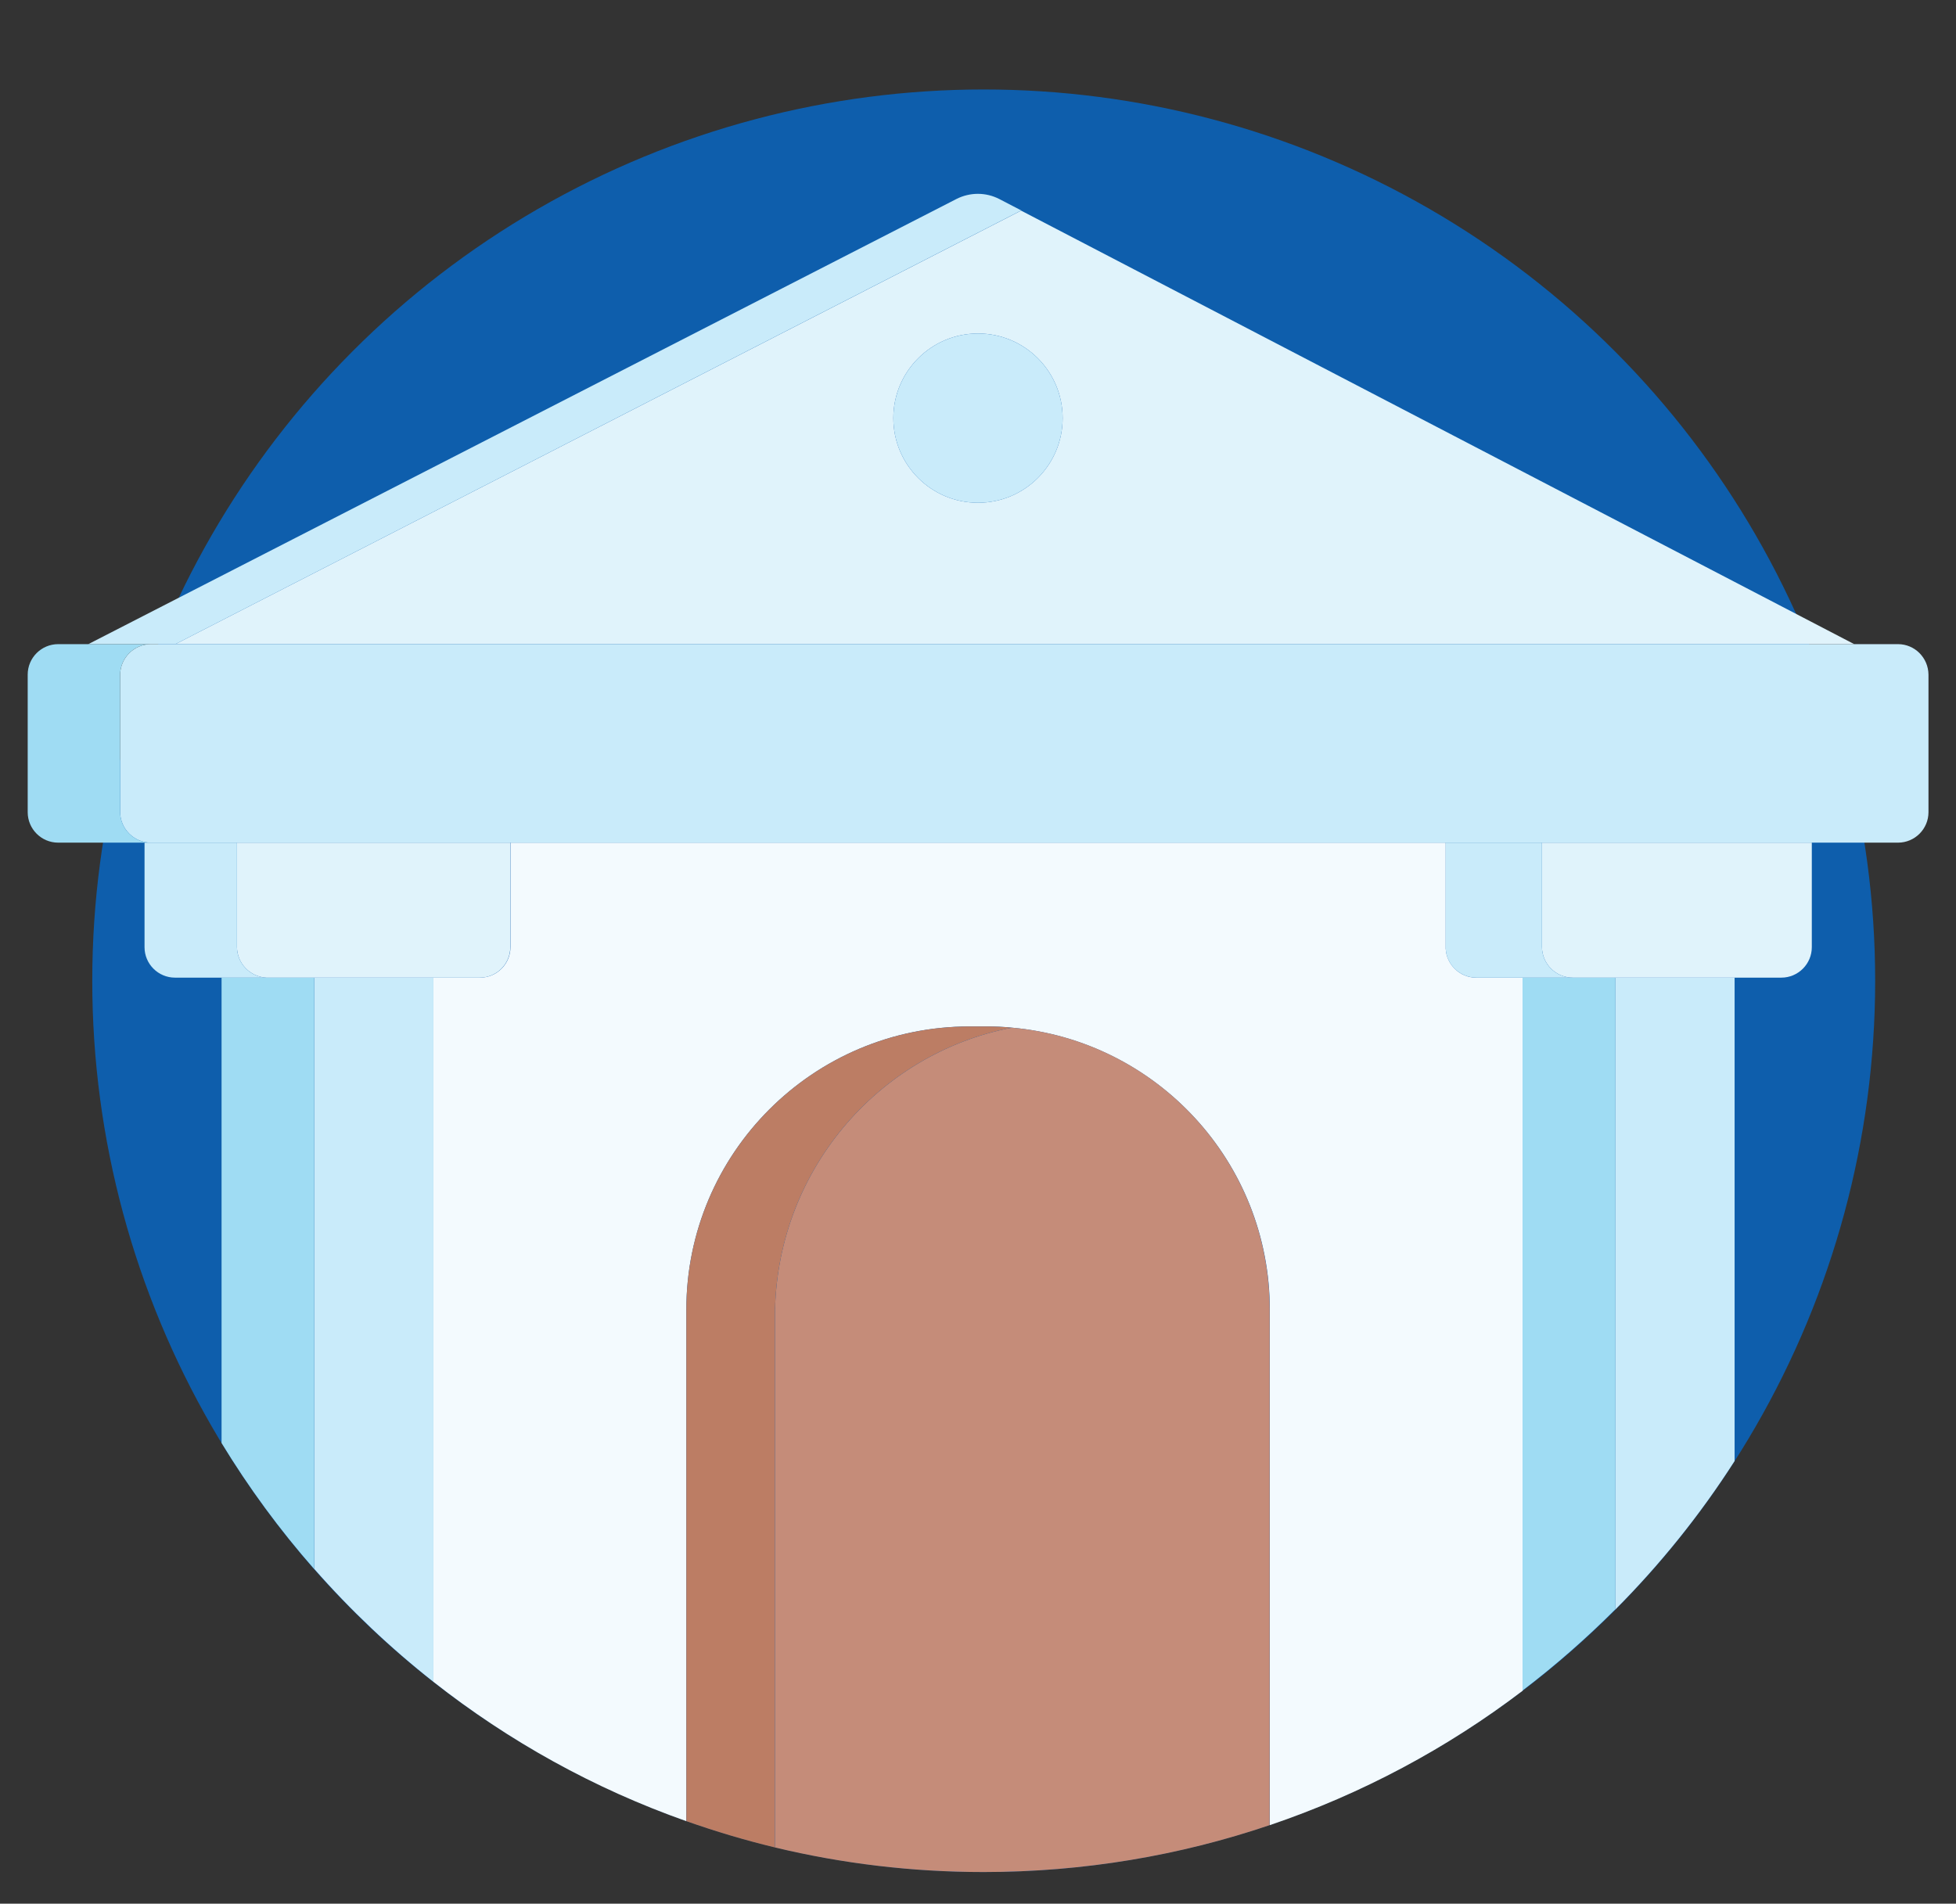
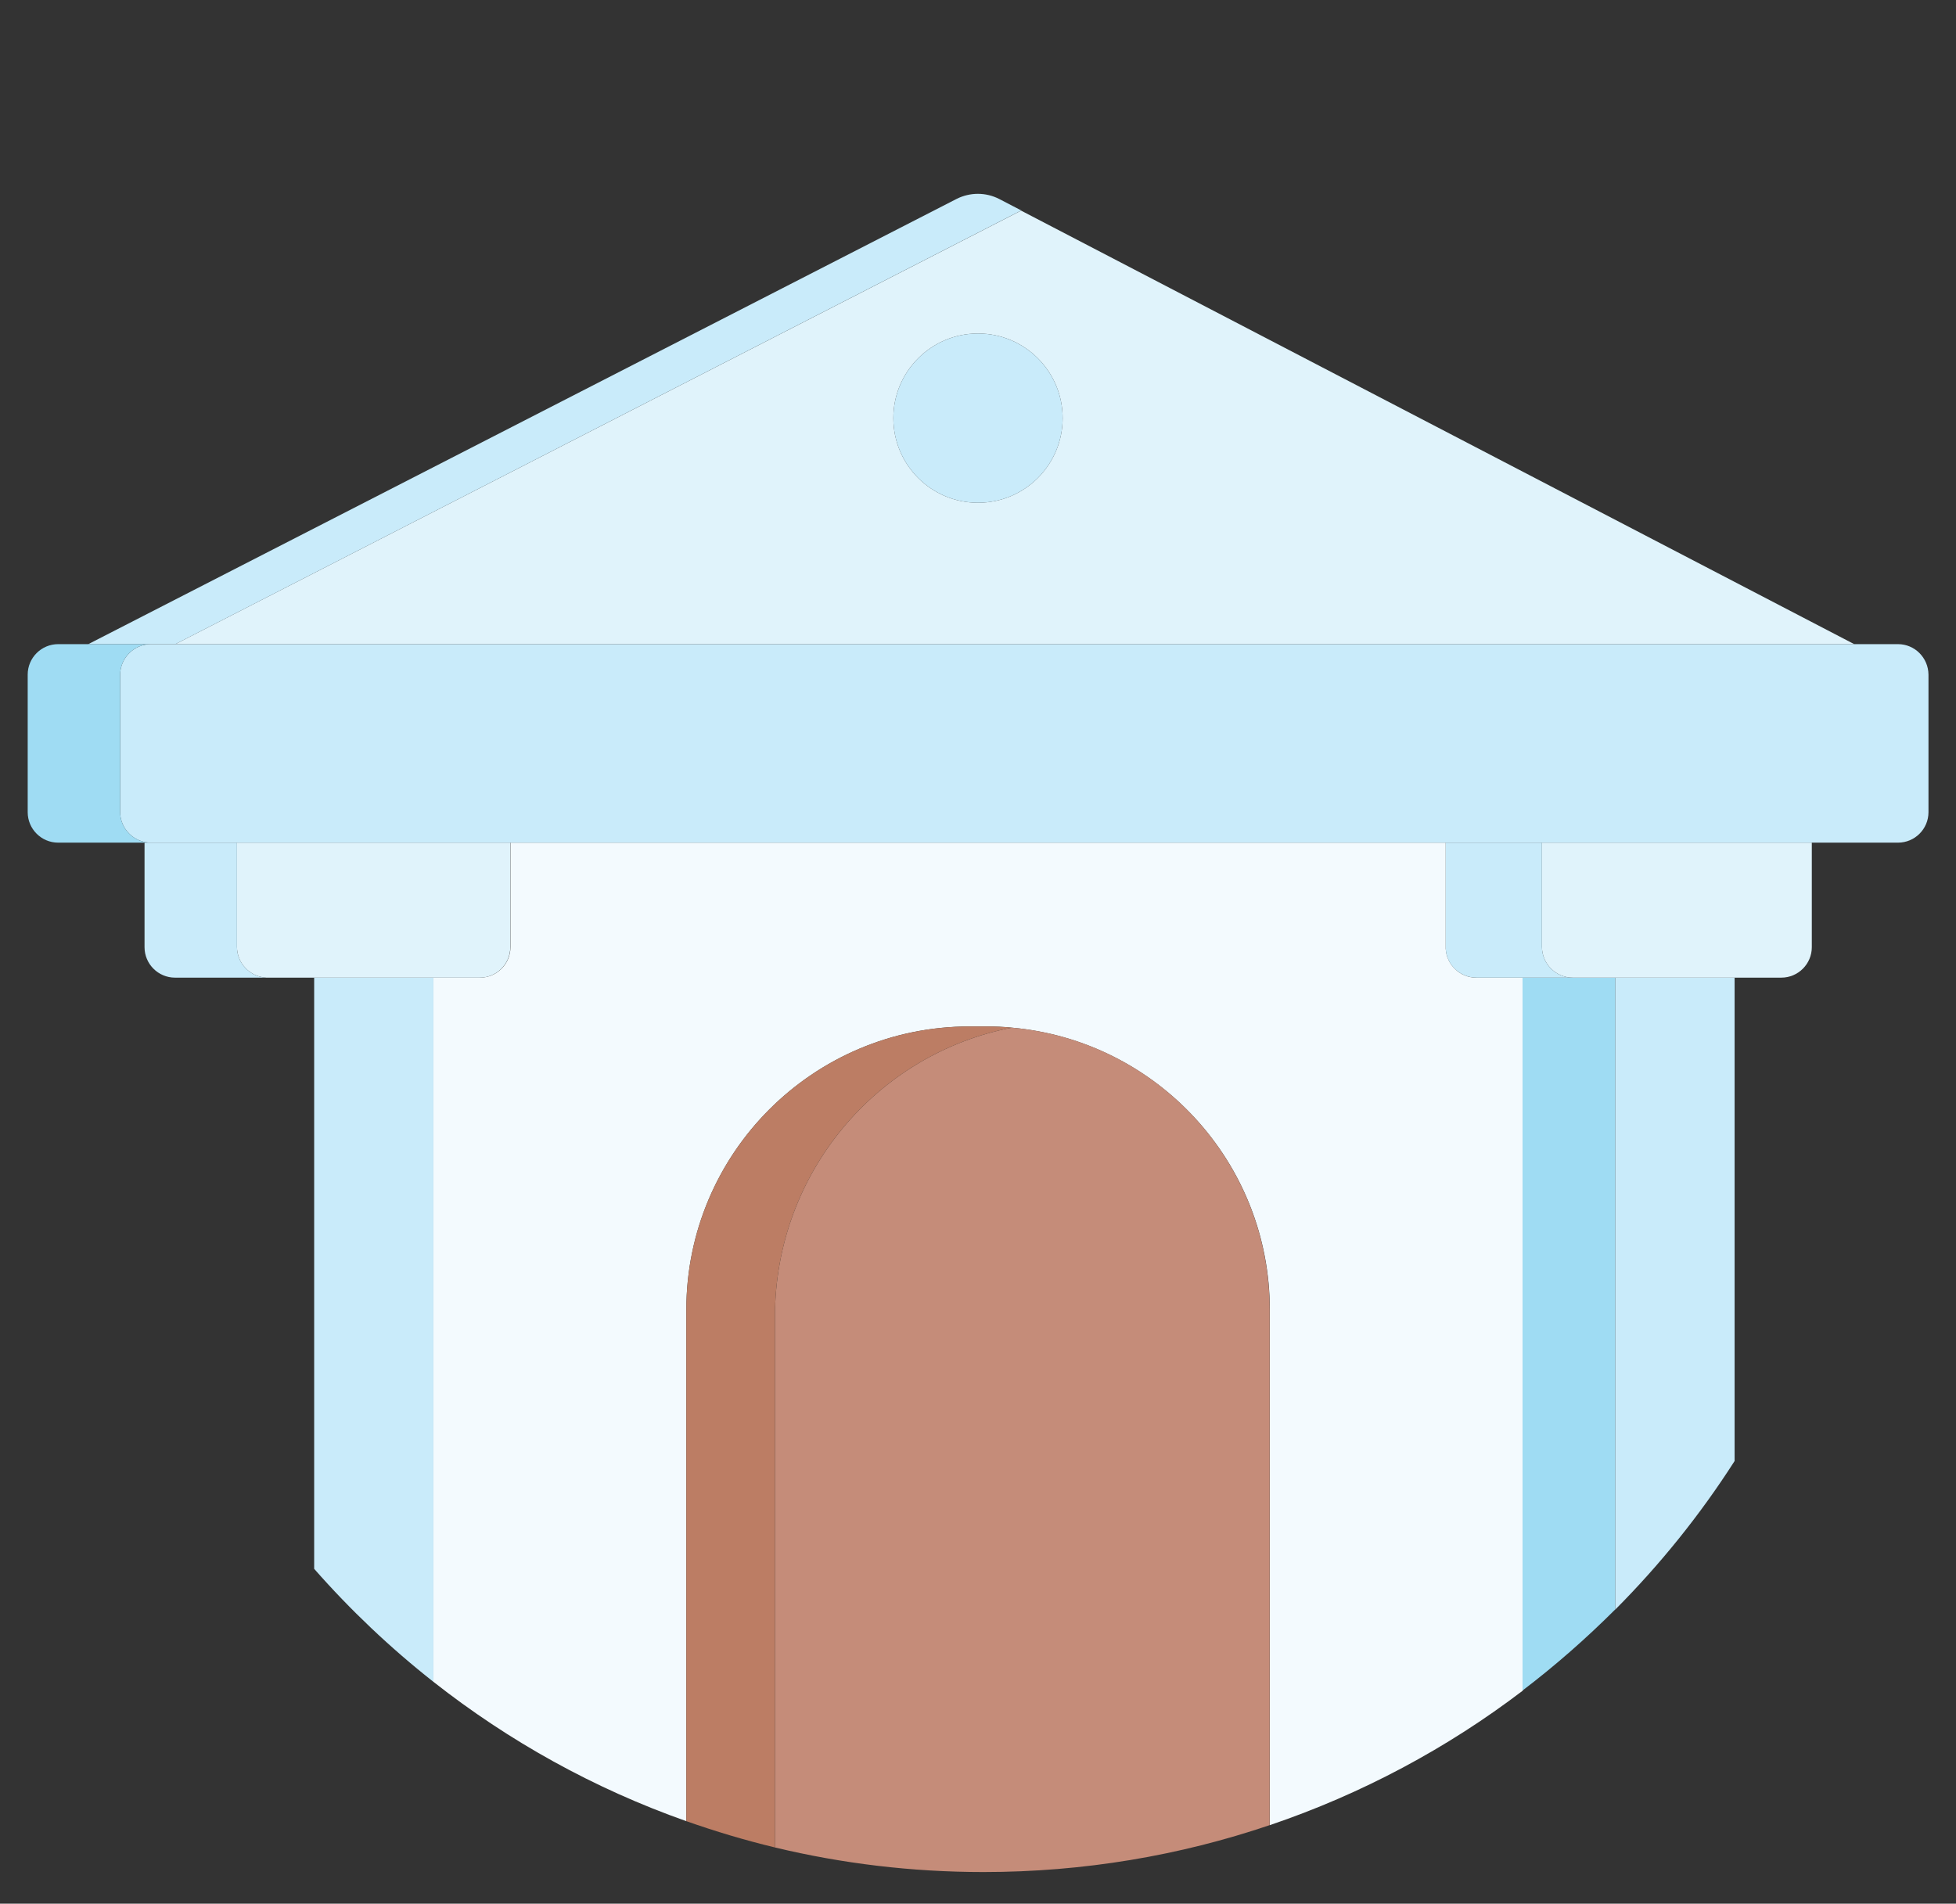
<svg xmlns="http://www.w3.org/2000/svg" x="0px" y="0px" viewBox="0 0 113 110" style="enable-background:new 0 0 113 110;" xml:space="preserve">
  <rect x="0" y="0" width="113" height="110" fill="#333333" stroke="none" />
  <style type="text/css">	.st0{clip-path:url(#SVGID_00000132809629175083757750000004855695643969601706_);}			.st1{opacity:0.3;clip-path:url(#SVGID_00000002344278759577361460000018263739911545913216_);fill:url(#SVGID_00000017484606624784485000000004413310511607956654_);}	.st2{opacity:0.1;fill:#FFFFFF;}	.st3{opacity:0.2;}	.st4{fill:url(#SVGID_00000100354560737806206880000007105615122757238666_);}	.st5{fill:url(#SVGID_00000065074081063291339290000015141019160876980662_);}	.st6{opacity:0.6;}	.st7{fill:url(#SVGID_00000006685796369683109110000009330909647871121330_);}	.st8{fill:url(#SVGID_00000153677723185826108700000005268250773563444643_);}	.st9{fill:url(#SVGID_00000117635034899090377920000000383413254485921162_);}	.st10{fill:url(#SVGID_00000168818983786610946520000001852546818130259840_);}	.st11{fill:url(#SVGID_00000166672581297906635110000013914696144745224074_);}	.st12{fill:url(#SVGID_00000157284209813211417260000017144821862308001213_);}	.st13{fill:url(#SVGID_00000085948632273114962320000005567044261925841025_);}	.st14{fill:url(#SVGID_00000142155945891327778590000016838532190004266638_);}	.st15{fill:url(#SVGID_00000041269531391896924710000000400268050752579230_);}	.st16{fill:url(#SVGID_00000182505291000185355940000015079799601244755584_);}	.st17{fill:url(#SVGID_00000122683536786175631960000014758686195915972543_);}	.st18{fill:url(#SVGID_00000179605971437383664640000016303242045396382594_);}	.st19{fill:url(#SVGID_00000001664818019361472640000010353152079469798298_);}	.st20{fill:url(#SVGID_00000147935743853020854250000000814042455951691444_);}	.st21{fill:url(#SVGID_00000170975405579898561870000001908297728000084123_);}	.st22{fill:url(#SVGID_00000072263088262329576770000017278453969205743019_);}	.st23{fill:url(#SVGID_00000150823777708718893640000001009533149588270527_);}	.st24{fill:url(#SVGID_00000137827725413708073540000015132836017444205731_);}	.st25{fill:url(#SVGID_00000131367807315621745010000009717264146693576614_);}	.st26{fill:url(#SVGID_00000050662847509674379840000014681716259942726836_);}	.st27{fill:url(#SVGID_00000016769638008098466620000006775817821282979241_);}	.st28{fill:url(#SVGID_00000150807258766686484120000010127412636215190698_);}	.st29{fill:url(#SVGID_00000133494456477780731210000013291837928729471634_);}	.st30{fill:url(#SVGID_00000025443912555935441510000010040018001628517558_);}	.st31{fill:url(#SVGID_00000063596375031976942680000017184092670578118311_);}	.st32{fill:url(#SVGID_00000111191006383024662350000006795853898014040987_);}	.st33{fill:url(#SVGID_00000134960211861773718010000012037582615663192712_);}	.st34{fill:url(#SVGID_00000173880308044851905220000016418170675185461145_);}	.st35{fill:url(#SVGID_00000087408624683150197470000011117692691550408883_);}	.st36{fill:url(#SVGID_00000182501863948532733950000007207381725767020677_);}	.st37{fill:url(#SVGID_00000093873061741107348740000005433256494086778282_);}	.st38{fill:url(#SVGID_00000081645447455646002120000003289202555052602273_);}	.st39{fill:url(#SVGID_00000065780764019561676390000017981655403509963178_);}	.st40{fill:url(#SVGID_00000137818304099402840060000004613166182190166967_);}	.st41{fill:url(#SVGID_00000176765257730368291930000014127004240370967733_);}	.st42{fill:url(#SVGID_00000103983899823717374400000000301425153994851260_);}	.st43{fill:url(#SVGID_00000182512604260530549550000005943932174898029232_);}	.st44{fill:url(#SVGID_00000160880807841852385070000007716037770518159551_);}	.st45{fill:url(#SVGID_00000149339487211544231100000005728583396886184082_);}	.st46{fill:#FFFFFF;}	.st47{display:none;clip-path:url(#SVGID_00000132809629175083757750000004855695643969601706_);}	.st48{clip-path:url(#SVGID_00000075139984466121814930000016308600275552094627_);}			.st49{opacity:0.3;clip-path:url(#SVGID_00000183236675262463007600000011414328687251013558_);fill:url(#SVGID_00000020370667285630663800000012583225908084973723_);}	.st50{fill:url(#SVGID_00000125599767813975929740000018174173615787631020_);}	.st51{fill:url(#SVGID_00000160893915746901872520000011584329048501770667_);}	.st52{fill:url(#SVGID_00000062169227684157600410000008524591347016391554_);}	.st53{fill:url(#SVGID_00000102524684937683705320000018416971886291508137_);}	.st54{fill:url(#SVGID_00000130632004113027726550000012723633701077753476_);}	.st55{fill:url(#SVGID_00000011739748809157393510000006352960347940454529_);}	.st56{fill:url(#SVGID_00000163791329712237855940000015568110168568166299_);}	.st57{fill:url(#SVGID_00000165932011416267891270000009967997476679126401_);}	.st58{fill:url(#SVGID_00000052093757946523144570000000539284497571747715_);}	.st59{fill:url(#SVGID_00000136387395318310358620000009229330762500371635_);}	.st60{fill:url(#SVGID_00000170990702706116953470000014308207578238017412_);}	.st61{fill:url(#SVGID_00000126301672584481969140000000884554449638094262_);}	.st62{fill:url(#SVGID_00000078019588218321189930000011076287490158724769_);}	.st63{fill:url(#SVGID_00000093879375131591529870000014153104276426230659_);}	.st64{fill:url(#SVGID_00000098911102591011129270000006860330373913759400_);}	.st65{fill:url(#SVGID_00000055690217754348222980000014816783403966196135_);}	.st66{fill:url(#SVGID_00000132049629362676984870000007011612308862291100_);}	.st67{fill:url(#SVGID_00000108998814563785145200000003628065709039862409_);}	.st68{fill:url(#SVGID_00000036238190016029928530000005122173826550578621_);}	.st69{fill:url(#SVGID_00000122693947455042722170000000610269489231399056_);}	.st70{fill:url(#SVGID_00000051351089600028894910000013362623059917165992_);}	.st71{fill:url(#SVGID_00000011032135971840788360000014159332236464318649_);}	.st72{fill:url(#SVGID_00000138566324829000656090000004216243635240695225_);}	.st73{fill:url(#SVGID_00000031178288103469035490000007420313024110534319_);}	.st74{fill:url(#SVGID_00000016791933417794102620000016695682710365761215_);}	.st75{fill:url(#SVGID_00000121962973356435684080000011338783143652140441_);}	.st76{fill:url(#SVGID_00000061472922128474105770000011844835817271533206_);}	.st77{fill:url(#SVGID_00000003794630186307199380000008054491451124448899_);}	.st78{fill:url(#SVGID_00000175292084859510966990000014927424626813524133_);}	.st79{fill:url(#SVGID_00000134242997470375531760000008684781684280094356_);}	.st80{fill:url(#SVGID_00000159439539542295630170000014315054106416844214_);}	.st81{fill:url(#SVGID_00000086655632292949447730000011540288447855495100_);}	.st82{fill:url(#SVGID_00000157989743852350636860000008468408837328160946_);}	.st83{fill:url(#SVGID_00000123430661154219280130000010873415088428782996_);}	.st84{fill:url(#SVGID_00000152249211442523768570000007504109807227307904_);}	.st85{fill:url(#SVGID_00000027571306456551729460000009422388769426023092_);}	.st86{fill:url(#SVGID_00000135684723166428044630000000491813923159330721_);}	.st87{fill:url(#SVGID_00000098929561469369644490000014824064055949583791_);}	.st88{fill:url(#SVGID_00000056386036292913729920000008531211445221121713_);}	.st89{fill:url(#SVGID_00000060009131940913877340000007261216497970245794_);}	.st90{fill:url(#SVGID_00000139972542383106534590000010428778876626478241_);}	.st91{fill:url(#SVGID_00000169530858081211825430000016741832932408182679_);}	.st92{fill:url(#SVGID_00000013901122655895994720000010632022226002247560_);}	.st93{fill:url(#SVGID_00000070805939007570812260000001547439746500309938_);}	.st94{fill:url(#SVGID_00000047766273830478111700000001192360108260305332_);}	.st95{fill:url(#SVGID_00000091705453825436577370000016438267467922912189_);}	.st96{fill:url(#SVGID_00000088845994125770368450000010041132712462338183_);}	.st97{fill:url(#SVGID_00000086688899491623270500000006769004197610839737_);}	.st98{fill:url(#SVGID_00000011030670931923135850000002473721830476443825_);}	.st99{fill:url(#SVGID_00000015354963320925198360000008593425869925834645_);}	.st100{fill:url(#SVGID_00000052800379556530988710000017636735153038919040_);}	.st101{fill:url(#SVGID_00000128483906976215749900000012479671055752347782_);}	.st102{fill:url(#SVGID_00000134246684463957779400000004504466590951693453_);}	.st103{fill:url(#SVGID_00000085230595764148748400000013612804846663640960_);}	.st104{fill:url(#SVGID_00000017491728032864114460000013192141491432229041_);}	.st105{fill:url(#SVGID_00000042725392579213624110000001785677245124009634_);}	.st106{fill:url(#SVGID_00000133491226834816091780000005215787436722585742_);}	.st107{fill:url(#SVGID_00000075849030653347708630000015877527113881031846_);}	.st108{fill:url(#SVGID_00000103258383712636889130000009148765667507709072_);}	.st109{fill:url(#SVGID_00000040574670908594246090000017831144063759663771_);}	.st110{fill:url(#SVGID_00000106838010839563916780000001104596211334365844_);}	.st111{fill:url(#SVGID_00000039111664109633897150000006718882177170508213_);}	.st112{fill:url(#SVGID_00000067934252969312725020000004276490098276189087_);}	.st113{fill:url(#SVGID_00000039130395061872328780000016153445331612531622_);}	.st114{fill:url(#SVGID_00000109028879483624943790000008805241151265251459_);}	.st115{fill:url(#SVGID_00000160893667623836022720000003858217047922465955_);}	.st116{fill:url(#SVGID_00000023270620060997526900000008462727937272361879_);}	.st117{fill:url(#SVGID_00000115509193708438273310000005182306899535790520_);}	.st118{fill:url(#SVGID_00000098208950596090567630000003426386532689851270_);}	.st119{fill:url(#SVGID_00000173128346937893565050000009048357422703649921_);}	.st120{fill:url(#SVGID_00000130618292860262812860000007299399516575941565_);}	.st121{fill:url(#SVGID_00000035512479144048533380000013637603595728690602_);}	.st122{fill:url(#SVGID_00000168093776225172468580000000246876283228530354_);}	.st123{fill:url(#SVGID_00000133488246891350765030000006903274313372278954_);}	.st124{fill:url(#SVGID_00000029736880784258306670000003382104335568018606_);}	.st125{fill:url(#SVGID_00000030459710500744717870000010793263115803371197_);}	.st126{fill:url(#SVGID_00000139277108970948860180000010855061179656734362_);}	.st127{fill:url(#SVGID_00000052091644992844720700000010018752381743122105_);}			.st128{clip-path:url(#SVGID_00000075139984466121814930000016308600275552094627_);fill:url(#SVGID_00000173144525832396747330000005892288641621429911_);}	.st129{display:none;clip-path:url(#SVGID_00000075139984466121814930000016308600275552094627_);}	.st130{display:none;clip-path:url(#SVGID_00000031914803106693996490000006423604664419995524_);}	.st131{display:inline;}	.st132{clip-path:url(#SVGID_00000031914803106693996490000006423604664419995524_);}	.st133{fill:url(#SVGID_00000023277348425617507970000011412922338784827776_);}	.st134{fill:url(#SVGID_00000114765116877218361240000002847247008459910805_);}	.st135{fill:url(#SVGID_00000018238478050149815250000016087000997873489844_);}	.st136{fill:url(#SVGID_00000000943305609376635120000010945997233505026985_);}	.st137{fill:url(#SVGID_00000144315213924122432580000009517989415144001210_);}	.st138{fill:url(#SVGID_00000090296741081011395270000003462594515731959457_);}	.st139{fill:url(#SVGID_00000000901137705561991100000012659695754489684126_);}	.st140{fill:url(#SVGID_00000041288503745456122720000003862524668024344759_);}	.st141{fill:url(#SVGID_00000094599719609937445030000001562883618964106886_);}	.st142{fill:url(#SVGID_00000160894547008382570530000005355641471374227364_);}	.st143{fill:url(#SVGID_00000056392874975091557530000013960434643001420175_);}	.st144{fill:url(#SVGID_00000149362465194832401840000000106774935772040875_);}	.st145{fill:url(#SVGID_00000162333625533286889170000015640521901918369433_);}	.st146{fill:url(#SVGID_00000169553348140686875010000009250181701413697979_);}	.st147{fill:url(#SVGID_00000011014902951947215430000016102525434774859932_);}	.st148{fill:url(#SVGID_00000080166359720729705500000014771606337987489167_);}	.st149{fill:url(#SVGID_00000173874021063268707410000006975691564124531128_);}	.st150{fill:url(#SVGID_00000048481261958243882900000005475907107081430684_);}	.st151{fill:url(#SVGID_00000061465428117632533610000010291256043746382984_);}	.st152{fill:url(#SVGID_00000104683311094783418780000001830128485168941984_);}	.st153{fill:url(#SVGID_00000010293066519404335390000004747679180155027100_);}	.st154{fill:url(#SVGID_00000148634824637245543910000004945536748868094901_);}	.st155{fill:url(#SVGID_00000174580585755578967360000006795133090103022263_);}	.st156{fill:url(#SVGID_00000103952134333957262950000014948012705408028069_);}	.st157{fill:url(#SVGID_00000146486585295449624040000000722603557209187211_);}	.st158{fill:url(#SVGID_00000046301836549624852850000010272786060157916329_);}	.st159{fill:url(#SVGID_00000119817651371765557290000001876787590715602869_);}	.st160{fill:url(#SVGID_00000044887664247044341110000001312704175991322523_);}	.st161{fill:url(#SVGID_00000132778322181615830900000016031419763845373573_);}	.st162{fill:url(#SVGID_00000167398211748456394730000011662180536988395683_);}	.st163{fill:url(#SVGID_00000016774997970964112210000005821394773867602321_);}	.st164{fill:url(#SVGID_00000114752579381369367960000004911412270144273815_);}	.st165{fill:url(#SVGID_00000083807005682271981000000002374350850041183930_);}	.st166{fill:url(#SVGID_00000173124655630641704810000001952415671262817700_);}	.st167{fill:url(#SVGID_00000165955963951418957330000016806711607484034749_);}	.st168{fill:url(#SVGID_00000183236983076276511060000005591988969413063851_);}	.st169{fill:url(#SVGID_00000114766592213292579270000001560165561287854985_);}	.st170{fill:url(#SVGID_00000080898554669985028370000015514699514770276775_);}	.st171{fill:url(#SVGID_00000026159441541321644670000015523697110918357922_);}	.st172{fill:url(#SVGID_00000018925361555995117180000001288042459486151563_);}	.st173{fill:url(#SVGID_00000051382166098215562820000017804006502289414570_);}	.st174{fill:url(#SVGID_00000034061454870081895070000006754595915778178468_);}	.st175{fill:url(#SVGID_00000082334172693387719360000018073646927008517507_);}	.st176{fill:url(#SVGID_00000075848094064234610900000004219004498461758864_);}	.st177{fill:url(#SVGID_00000084517432236601023890000004948277923690370990_);}	.st178{fill:url(#SVGID_00000109718321668887145150000003375502018620657307_);}	.st179{fill:url(#SVGID_00000093144158584912064150000003470269080231152027_);}	.st180{fill:url(#SVGID_00000091731387028601198050000000603954092172709304_);}	.st181{fill:url(#SVGID_00000172421954971512191000000006514007229718954685_);}	.st182{fill:url(#SVGID_00000013156201255365764700000017422897848141021109_);}	.st183{fill:url(#SVGID_00000067194827653958062130000013015047844612657320_);}	.st184{fill:url(#SVGID_00000129203814552614058670000016628676403655285168_);}	.st185{fill:url(#SVGID_00000060746764827998673520000008197032710545385882_);}	.st186{fill:url(#SVGID_00000138554169526339693710000018143112206496288703_);}	.st187{fill:url(#SVGID_00000057837427275847374930000013317877072008985018_);}	.st188{fill:url(#SVGID_00000083803146272346357180000003126809129891069620_);}	.st189{fill:url(#SVGID_00000085248252165066194820000011656004985375509661_);}	.st190{fill:url(#SVGID_00000007406287791456885880000002738255083361478326_);}	.st191{fill:url(#SVGID_00000101061758737200438890000005450555410845221253_);}	.st192{fill:url(#SVGID_00000139994337315314654660000014422563781276698513_);}	.st193{fill:url(#SVGID_00000019647536856358070690000018300643205185246615_);}	.st194{fill:url(#SVGID_00000148653214817387839610000008978801544502031790_);}	.st195{fill:url(#SVGID_00000134247528768273195630000008715134178802045603_);}	.st196{fill:url(#SVGID_00000062168951862726388960000010986323784047477426_);}	.st197{fill:url(#SVGID_00000103227737161590163620000015316475164655582130_);}	.st198{fill:url(#SVGID_00000160884368373451012460000001788074367797725828_);}	.st199{fill:url(#SVGID_00000057839683581994791740000006666808768198853254_);}	.st200{fill:url(#SVGID_00000001629760005818930130000017346128963060250764_);}	.st201{fill:url(#SVGID_00000114759432696578788440000000571363965219978916_);}	.st202{fill:url(#SVGID_00000101818947183735309950000000652357803042330515_);}	.st203{fill:url(#SVGID_00000119826866023670390730000013252857702263078544_);}	.st204{fill:url(#SVGID_00000095332401049127028480000006942993475339111310_);}	.st205{fill:url(#SVGID_00000150800083508272757200000014276440166266692264_);}	.st206{fill:url(#SVGID_00000044875691441706640640000017394190976479080383_);}	.st207{fill:url(#SVGID_00000007389495042686210790000003235808982919857069_);}	.st208{fill:url(#SVGID_00000093160955894363980060000008066293139965377931_);}	.st209{fill:url(#SVGID_00000137834896928469868780000008290546546843773839_);}	.st210{fill:url(#SVGID_00000049944341124441160650000009350901402807626163_);}	.st211{fill:url(#SVGID_00000118374710560068036210000017829624835870873791_);}	.st212{fill:url(#SVGID_00000171694446970713127510000012097650268472548999_);}	.st213{fill:url(#SVGID_00000055708225290139196850000009003808527689070747_);}	.st214{fill:url(#SVGID_00000097481094458261508510000002449416123487043974_);}	.st215{fill:url(#SVGID_00000020393783183285653100000010042805173368248464_);}	.st216{fill:url(#SVGID_00000170999358484171616530000017611192161457223099_);}	.st217{fill:url(#SVGID_00000090998606840224964220000003244032465243377854_);}	.st218{fill:url(#SVGID_00000093159614555366041110000014317662223449905587_);}	.st219{fill:url(#SVGID_00000062167240619994374200000001709200752001474739_);}	.st220{fill:url(#SVGID_00000107555214016398293990000016769005454605323143_);}	.st221{fill:url(#SVGID_00000170973318444891338960000016293712480515758471_);}	.st222{fill:url(#SVGID_00000029017097959980355570000004572498238731334815_);}	.st223{fill:url(#SVGID_00000038399266521013274180000012796226142409350018_);}	.st224{fill:url(#SVGID_00000157304802085442218920000016391281707528052640_);}	.st225{fill:url(#SVGID_00000013188128727875273710000018340578556891987626_);}	.st226{fill:url(#SVGID_00000172430105358896818090000008780612055150655395_);}	.st227{fill:url(#SVGID_00000116934845521367979630000016664757175599622040_);}	.st228{fill:url(#SVGID_00000100379672825241368710000006496719928978972055_);}	.st229{fill:url(#SVGID_00000111189414654580074720000010927201792026909592_);}	.st230{fill:url(#SVGID_00000030460014666257354180000018086879790576128170_);}	.st231{fill:url(#SVGID_00000081619226861462804110000007359025176543697314_);}	.st232{fill:url(#SVGID_00000066494832370479407910000007234745263859573169_);}	.st233{fill:url(#SVGID_00000066481323452376316840000011549522222233130381_);}	.st234{fill:url(#SVGID_00000121266696725981523940000007661749139947667121_);}	.st235{fill:url(#SVGID_00000070810058485624493810000000642831166154827404_);}	.st236{fill:url(#SVGID_00000152982739802006313880000012201396767549188005_);}	.st237{fill:url(#SVGID_00000062887658998701102880000004277888221858380683_);}	.st238{fill:url(#SVGID_00000083075845648266028450000001299724270021768374_);}	.st239{fill:url(#SVGID_00000082333064203083932680000015761914727674720171_);}	.st240{fill:url(#SVGID_00000073701807286220459710000011140805997086996126_);}	.st241{fill:url(#SVGID_00000057130179274667901240000006543717632914386564_);}	.st242{fill:url(#SVGID_00000099654724820271749960000001338668470495777170_);}	.st243{fill:url(#SVGID_00000148647117281608892700000001798347052117186232_);}	.st244{fill:url(#SVGID_00000076566457729637626170000018246785521052026498_);}	.st245{fill:url(#SVGID_00000093150164327520751410000001308211342948571063_);}	.st246{fill:url(#SVGID_00000140716315276496216760000000690876168926637963_);}	.st247{fill:url(#SVGID_00000181073730389529774590000016425025437995918752_);}	.st248{fill:url(#SVGID_00000088126784765591927040000002163477397785154235_);}	.st249{fill:url(#SVGID_00000076602514881881222310000008923854986366191026_);}	.st250{fill:url(#SVGID_00000112631278754121274890000010391869286652616609_);}	.st251{fill:url(#SVGID_00000032617490580318419870000005337309684258417049_);}	.st252{fill:url(#SVGID_00000044163533694669741960000010213405597951784086_);}	.st253{fill:url(#SVGID_00000182489831576449637540000002662844482317262499_);}	.st254{fill:url(#SVGID_00000081648460565951032450000004172105359253749684_);}	.st255{fill:url(#SVGID_00000151516254046118062270000017530151983692968109_);}	.st256{fill:url(#SVGID_00000163773919528075482570000013748653550386495646_);}	.st257{fill:url(#SVGID_00000022534775033043121010000010509819936560802951_);}	.st258{fill:url(#SVGID_00000078037319555705951000000006211270385626904453_);}	.st259{fill:url(#SVGID_00000083785739516526905390000010851563740809704362_);}	.st260{fill:url(#SVGID_00000046303559190966199930000004695541045192181387_);}	.st261{fill:url(#SVGID_00000153682041271342637780000014006105541091389621_);}	.st262{fill:url(#SVGID_00000018927379341854293330000011039011371474487969_);}	.st263{fill:url(#SVGID_00000140007522010461013320000005374543740388225195_);}	.st264{fill:url(#SVGID_00000122694106693051393150000005125190178509842317_);}	.st265{fill:url(#SVGID_00000044888697129002293670000013462023751727915450_);}	.st266{fill:url(#SVGID_00000065766095129444958780000006744095225762214272_);}	.st267{fill:url(#SVGID_00000116229316626185335500000004940844295098993043_);}	.st268{fill:url(#SVGID_00000012434873105987317060000006265659382223635638_);}	.st269{fill:url(#SVGID_00000057847155080451203360000010644442420135273904_);}	.st270{fill:url(#SVGID_00000105388791004593676640000010485651449460370606_);}	.st271{fill:url(#SVGID_00000119802105270667911170000013503794154763983517_);}	.st272{fill:url(#SVGID_00000132778220396209646390000016267689715113529236_);}	.st273{fill:url(#SVGID_00000069360460083841403170000007948893106048712628_);}	.st274{display:none;opacity:0.3;fill:url(#SVGID_00000120520522862522293500000012576894640714006931_);}	.st275{display:none;}	.st276{fill:url(#SVGID_00000179634771277117766050000015170598874803607720_);}	.st277{fill:#91D6E8;}	.st278{display:none;fill:#225FAD;}			.st279{fill:none;stroke:url(#SVGID_00000119812714904755025690000002614377870629610147_);stroke-width:5.583;stroke-miterlimit:10;}	.st280{fill:#E5D82C;}	.st281{fill:#F1582D;}	.st282{fill:#BA4298;}	.st283{fill:#0E5EAC;}	.st284{fill:#7B4A9D;}	.st285{fill:#21346F;}	.st286{fill:#081632;}	.st287{fill:#454663;}	.st288{fill:#9F6240;}	.st289{fill:#834324;}	.st290{fill:#FBBA85;}	.st291{fill:#78A3D6;}	.st292{fill:#F4A96D;}	.st293{fill:#4B7ABD;}	.st294{fill:#FECF0A;}	.st295{fill:#FAA31B;}	.st296{fill:#646A79;}	.st297{fill:#424A53;}	.st298{fill:#F36B21;}	.st299{fill:#F04923;}	.st300{fill:#CF3A27;}	.st301{fill:#F8A68F;}	.st302{fill:#E09380;}	.st303{fill:#FABDAB;}	.st304{fill:#AA6EAE;}	.st305{fill:#FCDFEB;}	.st306{fill:#FDDF30;}	.st307{fill:#FEC446;}	.st308{fill:#D0B1D4;}	.st309{fill:#584E57;}	.st310{fill:#443E42;}	.st311{fill:#816E7B;}	.st312{fill:#824C9E;}	.st313{fill:#8E5BA5;}	.st314{fill:#D1E49E;}	.st315{fill:#A3D39A;}	.st316{fill:#48A0D9;}	.st317{fill:#FEF046;}	.st318{fill:#E0F3FB;}	.st319{fill:#C6E0F5;}	.st320{fill:#ED95BF;}	.st321{fill:#EF5FA2;}	.st322{fill:#F9AD92;}	.st323{fill:#F69581;}	.st324{fill:#1D3A6B;}	.st325{fill:#EE4495;}	.st326{fill:#E676AE;}	.st327{fill:#F3FAFE;}	.st328{fill:#33BDEF;}	.st329{fill:#FEE279;}	.st330{fill:#EBB455;}	.st331{fill:#F5865C;}	.st332{fill:#9DBAE1;}	.st333{fill:#F1F1F8;}	.st334{fill:#D8D6EB;}	.st335{fill:#118FBD;}	.st336{fill:#0E627E;}	.st337{fill:#F16479;}	.st338{fill:#E91D82;}	.st339{fill:#C9EBFA;}	.st340{fill:#9FDCF3;}	.st341{fill:#C58C79;}	.st342{fill:#BC7D64;}	.st343{clip-path:url(#SVGID_00000175317369001880385160000005786294343014898312_);}	.st344{fill:#A0DCF3;}	.st345{fill:#C58D7A;}	.st346{fill:#BD7C64;}	.st347{fill:#FFC939;}	.st348{fill:#57425E;}	.st349{fill:#46314D;}	.st350{fill:#CC8C60;}	.st351{fill:#BA7D54;}	.st352{fill:#C1C6E5;}	.st353{fill:#ABB6DD;}	.st354{fill:#D5DCF0;}	.st355{fill:#DFEDF9;}	.st356{fill:#6085C4;}	.st357{fill:#7DA6D8;}	.st358{fill:#4D7CBE;}	.st359{fill:#FEDD42;}	.st360{fill:#DBA883;}			.st361{opacity:0.3;clip-path:url(#SVGID_00000100355433590359580180000017334881812194556325_);fill:url(#SVGID_00000151537765555257344500000010327507157334894514_);}	.st362{clip-path:url(#SVGID_00000100355433590359580180000017334881812194556325_);}	.st363{fill:#75BF50;}			.st364{fill:none;stroke:url(#SVGID_00000018208794335901018550000006631861231997229733_);stroke-width:5.583;stroke-miterlimit:10;}			.st365{opacity:0.3;clip-path:url(#SVGID_00000097502515828131073400000004759697875079837857_);fill:url(#SVGID_00000133489736023724752060000001213572037661520044_);}	.st366{clip-path:url(#SVGID_00000097502515828131073400000004759697875079837857_);}			.st367{fill:none;stroke:url(#SVGID_00000105411225021425296700000001556614971421640639_);stroke-width:5.583;stroke-miterlimit:10;}	.st368{fill:#102B47;}</style>
  <g id="Layer_1" />
  <g id="Layer_2">
    <g>
-       <circle class="st283" cx="56.83" cy="56.67" r="51.5" />
      <g>
        <g>
          <path class="st327" d="M83.51,48.69H29.49v6.04c0,0.97-0.79,1.76-1.76,1.76h-2.69v40.69c4.36,3.43,9.28,6.17,14.61,8.05V75.68     l0,0c0-9.04,7.33-16.37,16.37-16.37h0.96c0.5,0,0.99,0.02,1.48,0.07l0,0l0,0c8.35,0.75,14.9,7.76,14.9,16.31v29.77     c5.31-1.8,10.24-4.44,14.61-7.77V56.49h-2.69c-0.94,0-1.71-0.74-1.76-1.67c0-0.04,0-0.07,0-0.11V48.69" />
          <g>
            <path class="st339" d="M25.04,56.49h-6.89v34.16c2.09,2.38,4.4,4.57,6.89,6.53V56.49" />
-             <path class="st340" d="M18.14,56.49H12.8v26.89c1.57,2.58,3.36,5.02,5.35,7.28V56.49" />
            <path class="st318" d="M29.49,48.69h-15.8v6.02c0,0.95,0.75,1.73,1.69,1.78H10.1c-0.97,0-1.76-0.79-1.76-1.76v-6.04v6.04      c0,0.97,0.79,1.76,1.76,1.76h2.69h5.35h6.89h2.69c0.97,0,1.76-0.79,1.76-1.76V48.69" />
            <path class="st339" d="M13.69,48.69H8.35v6.04c0,0.97,0.79,1.76,1.76,1.76h5.27c-0.94-0.05-1.69-0.83-1.69-1.78V48.69" />
          </g>
          <g>
-             <path class="st339" d="M100.21,56.49h-6.9v36.52c2.59-2.6,4.91-5.48,6.9-8.59V56.49" />
+             <path class="st339" d="M100.21,56.49h-6.9v36.52c2.59-2.6,4.91-5.48,6.9-8.59" />
            <path class="st340" d="M93.31,56.49h-5.35v41.19c1.89-1.44,3.67-3,5.35-4.68V56.49" />
            <path class="st318" d="M104.66,48.69H89.08v6.02c0,0.98,0.8,1.78,1.78,1.78h-5.56c-0.95,0-1.72-0.74-1.78-1.67      c0.04,0.93,0.81,1.67,1.76,1.67h2.69h5.35h6.9h2.69c0.97,0,1.76-0.79,1.76-1.76V48.69" />
            <path class="st339" d="M89.08,48.69h-5.56v6.02c0,0.04,0,0.07,0,0.11c0.05,0.93,0.83,1.67,1.78,1.67h5.56      c-0.98,0-1.78-0.8-1.78-1.78V48.69" />
          </g>
          <g>
            <path class="st341" d="M58.46,59.38c-7.8,1.5-13.69,8.41-13.69,16.7v30.67c3.87,0.93,7.9,1.42,12.05,1.42      c5.78,0,11.34-0.95,16.53-2.71V75.68C73.35,67.14,66.81,60.12,58.46,59.38L58.46,59.38" />
            <path class="st342" d="M56.98,59.31h-0.96c-9.04,0-16.37,7.33-16.37,16.37l0,0v29.55c1.67,0.59,3.38,1.1,5.12,1.52V76.08      c0-8.29,5.89-15.2,13.69-16.7l0,0C57.97,59.33,57.48,59.31,56.98,59.31" />
          </g>
          <g>
            <path class="st318" d="M56.5,29.05c-2.7,0-4.89-2.19-4.89-4.89c0-2.7,2.19-4.89,4.89-4.89c2.7,0,4.89,2.19,4.89,4.89      C61.39,26.86,59.2,29.05,56.5,29.05 M58.99,12.17L10.13,37.22h96.99L58.99,12.17" />
            <path class="st339" d="M56.49,11.2c-0.42,0-0.84,0.1-1.22,0.29L5.1,37.22h3.62l0,0h1.41l48.87-25.06l-1.27-0.66      C57.34,11.3,56.92,11.2,56.49,11.2" />
            <path class="st339" d="M56.5,19.27c-2.7,0-4.89,2.19-4.89,4.89c0,2.7,2.19,4.89,4.89,4.89c2.7,0,4.89-2.19,4.89-4.89      C61.39,21.46,59.2,19.27,56.5,19.27" />
            <path class="st339" d="M109.65,37.22h-2.53H10.13H8.72c-0.98,0-1.78,0.8-1.78,1.78v7.91c0,0.98,0.8,1.78,1.78,1.78H3.36      c-0.97,0-1.76-0.79-1.76-1.76l0,0c0,0.97,0.79,1.76,1.76,1.76h4.99h5.34h15.8h54.03h5.56h15.58h4.99      c0.97,0,1.76-0.79,1.76-1.76v-7.95C111.4,38.01,110.62,37.22,109.65,37.22" />
            <path class="st340" d="M8.72,37.22H5.1H3.36c-0.97,0-1.76,0.79-1.76,1.76v7.95c0,0.97,0.79,1.76,1.76,1.76h5.36      c-0.98,0-1.78-0.8-1.78-1.78V39C6.94,38.02,7.74,37.22,8.72,37.22L8.72,37.22" />
          </g>
        </g>
      </g>
    </g>
  </g>
</svg>